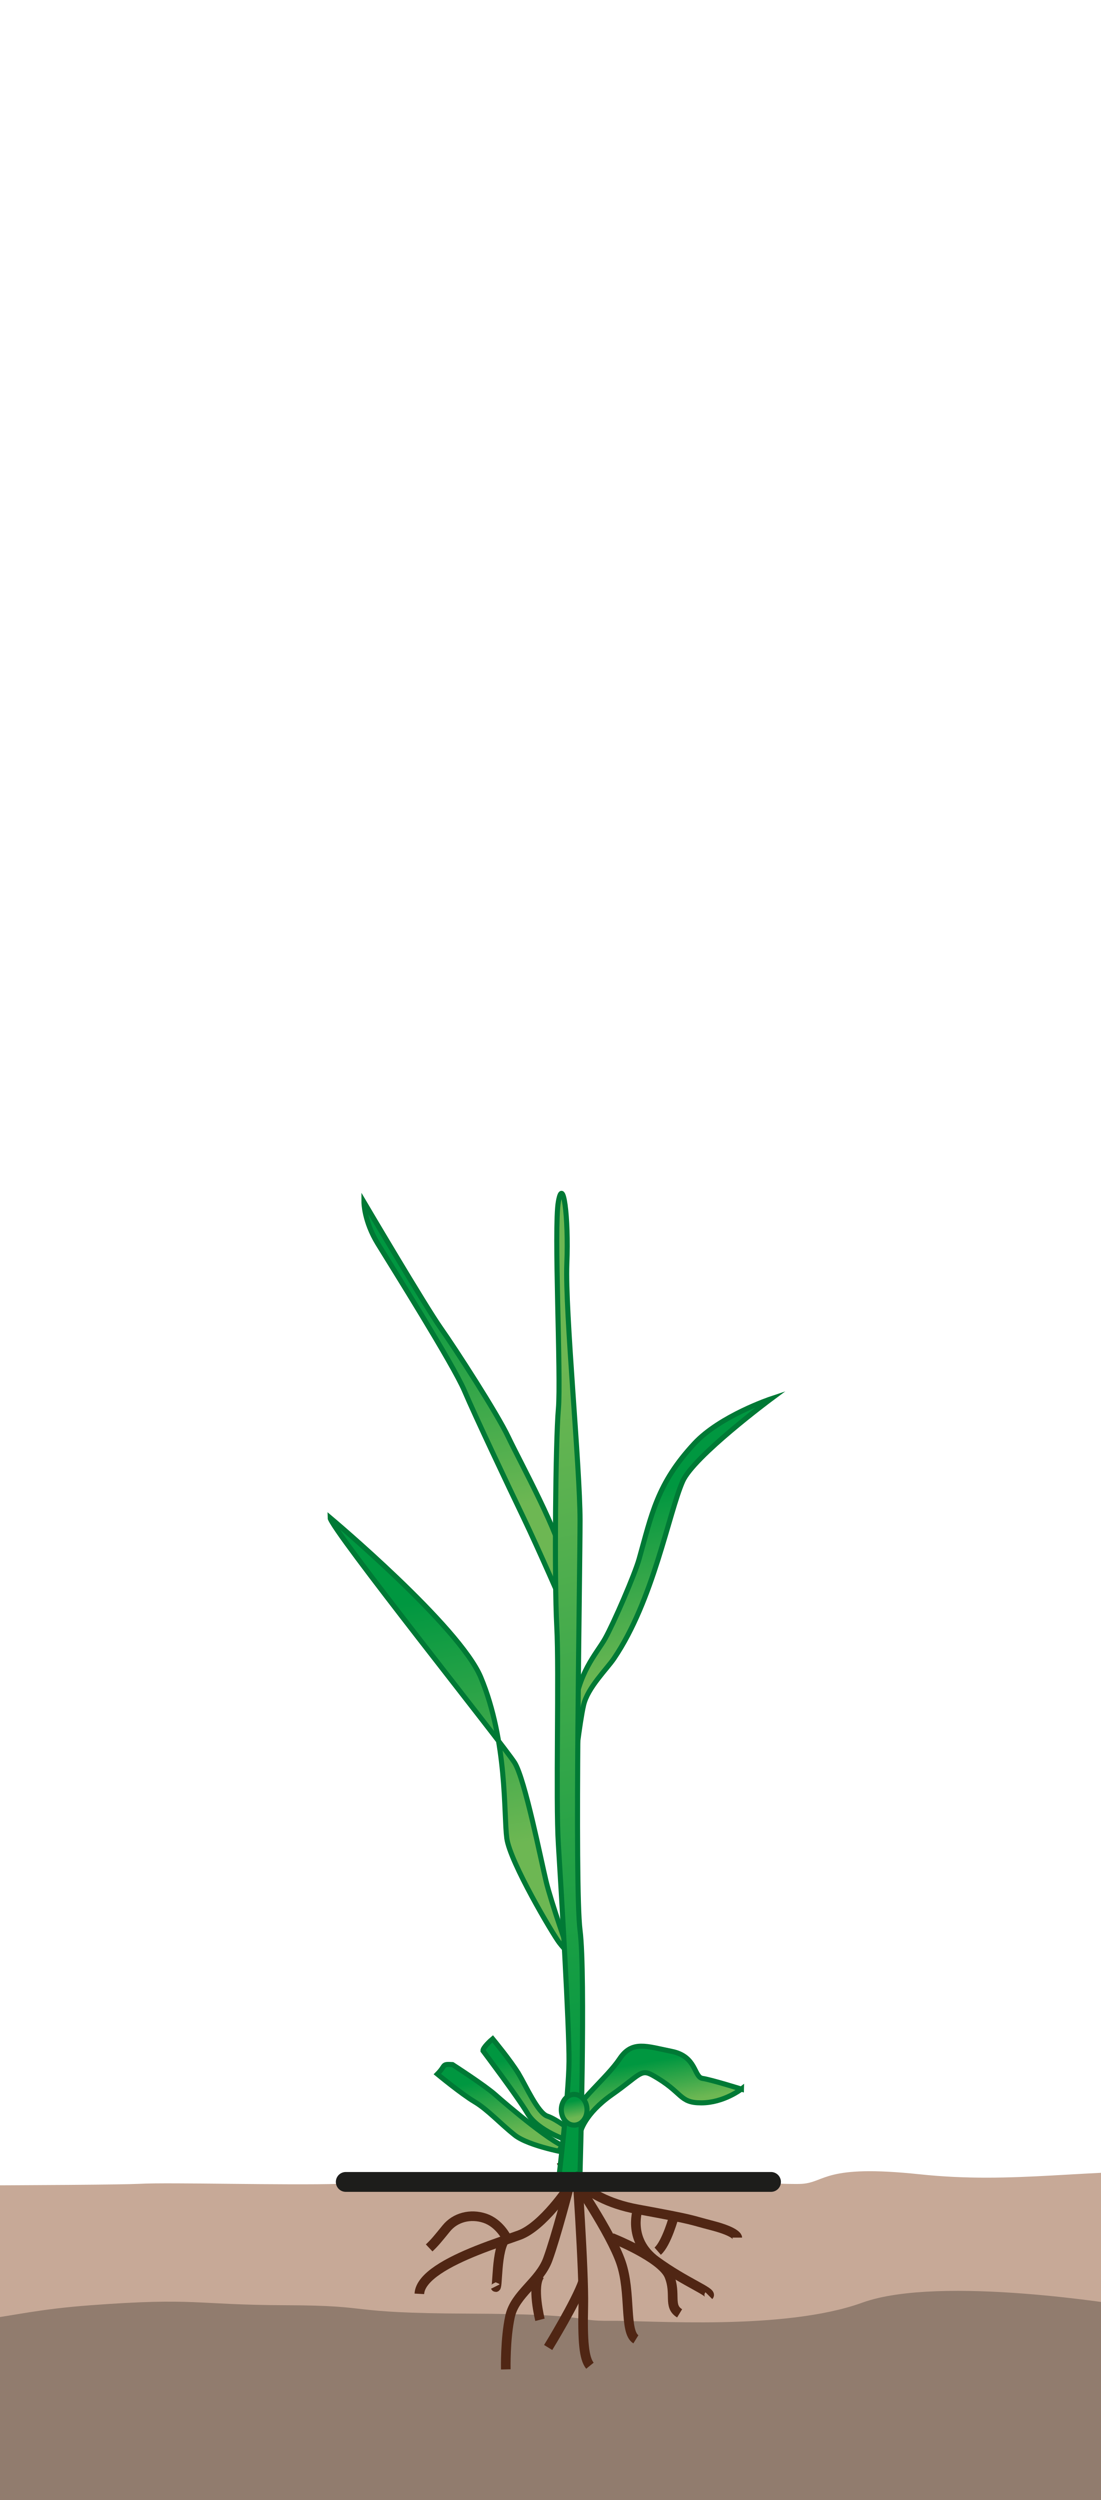
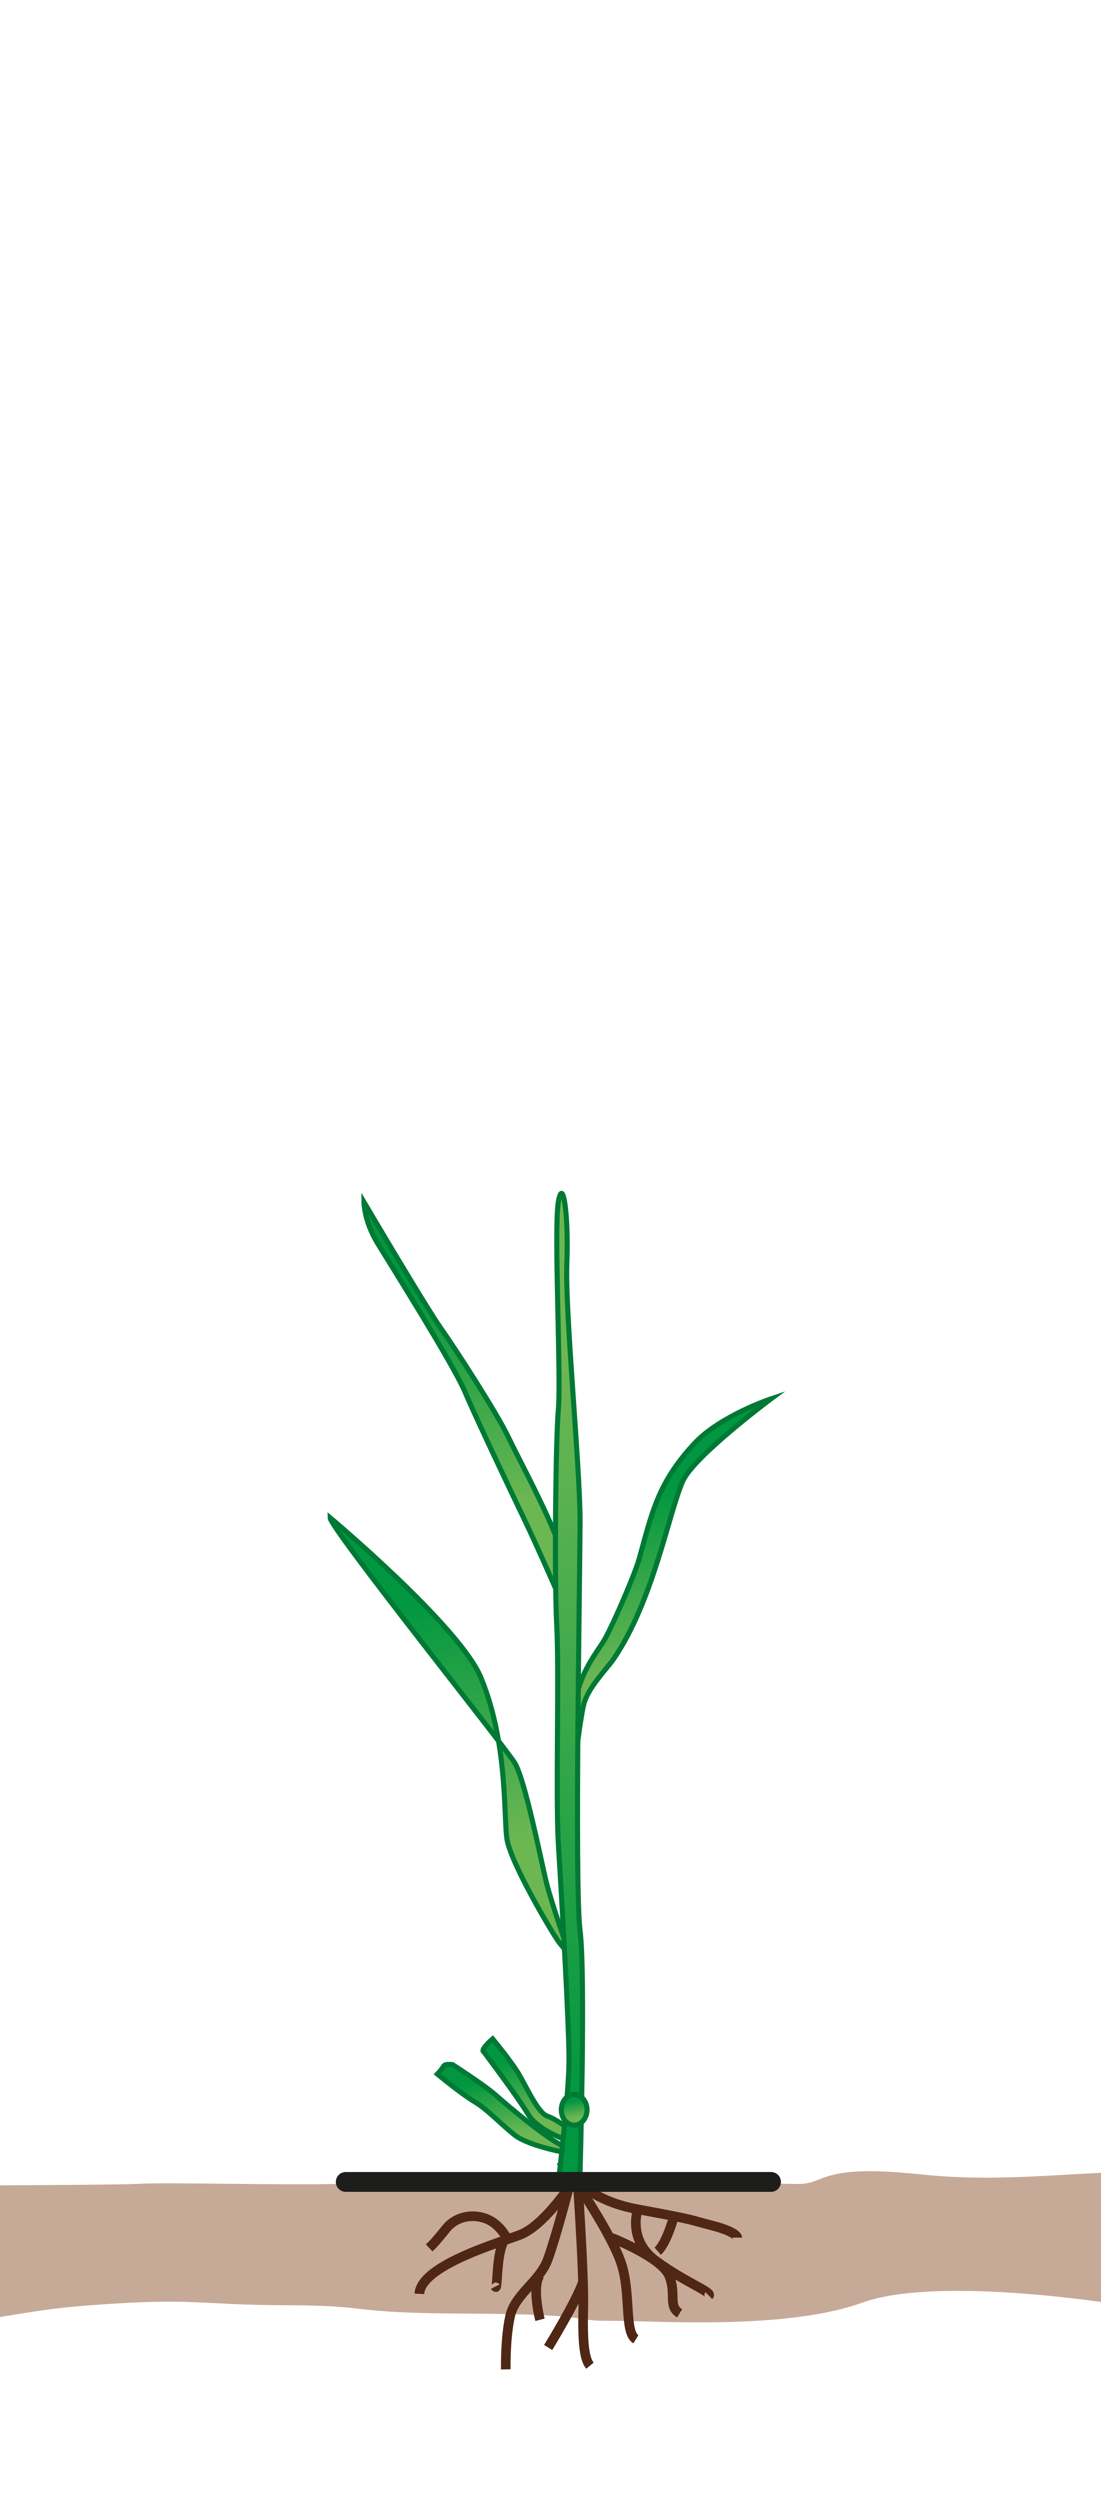
<svg xmlns="http://www.w3.org/2000/svg" xmlns:xlink="http://www.w3.org/1999/xlink" id="Warstwa_2" data-name="Warstwa 2" viewBox="0 0 162.65 369.03">
  <defs>
    <style>      .cls-1 {        fill: #917c6e;      }      .cls-1, .cls-2, .cls-3 {        stroke-width: 0px;      }      .cls-4 {        stroke: #1d1d1b;        stroke-linecap: round;        stroke-width: 2.93px;      }      .cls-4, .cls-5, .cls-6, .cls-7, .cls-8, .cls-9, .cls-10, .cls-11, .cls-12, .cls-13 {        stroke-miterlimit: 10;      }      .cls-4, .cls-2, .cls-11 {        fill: none;      }      .cls-5 {        fill: url(#Nouvelle_nuance_de_dégradé_1-4);      }      .cls-5, .cls-6, .cls-7, .cls-8, .cls-9, .cls-10, .cls-12, .cls-13 {        stroke: #007935;        stroke-width: .75px;      }      .cls-6 {        fill: url(#Nouvelle_nuance_de_dégradé_1-7);      }      .cls-7 {        fill: url(#Nouvelle_nuance_de_dégradé_1-5);      }      .cls-8 {        fill: url(#Nouvelle_nuance_de_dégradé_1-3);      }      .cls-3 {        fill: #c7a997;      }      .cls-14 {        clip-path: url(#clippath);      }      .cls-9 {        fill: url(#Nouvelle_nuance_de_dégradé_1-6);      }      .cls-10 {        fill: url(#Nouvelle_nuance_de_dégradé_1-8);      }      .cls-11 {        stroke: #502614;        stroke-width: 1.42px;      }      .cls-12 {        fill: url(#Nouvelle_nuance_de_dégradé_1-2);      }      .cls-13 {        fill: url(#Nouvelle_nuance_de_dégradé_1);      }    </style>
    <clipPath id="clippath">
      <rect class="cls-2" width="162.65" height="369.03" />
    </clipPath>
    <linearGradient id="Nouvelle_nuance_de_dégradé_1" data-name="Nouvelle nuance de dégradé 1" x1="78.67" y1="312.74" x2="77.03" y2="303.73" gradientUnits="userSpaceOnUse">
      <stop offset="0" stop-color="#6db753" />
      <stop offset="1" stop-color="#009740" />
    </linearGradient>
    <linearGradient id="Nouvelle_nuance_de_dégradé_1-2" data-name="Nouvelle nuance de dégradé 1" x1="75.4" y1="315.36" x2="73.82" y2="306.72" xlink:href="#Nouvelle_nuance_de_dégradé_1" />
    <linearGradient id="Nouvelle_nuance_de_dégradé_1-3" data-name="Nouvelle nuance de dégradé 1" x1="96.15" y1="310.96" x2="94.97" y2="304.49" xlink:href="#Nouvelle_nuance_de_dégradé_1" />
    <linearGradient id="Nouvelle_nuance_de_dégradé_1-4" data-name="Nouvelle nuance de dégradé 1" x1="71.96" y1="223.13" x2="65.7" y2="188.82" xlink:href="#Nouvelle_nuance_de_dégradé_1" />
    <linearGradient id="Nouvelle_nuance_de_dégradé_1-5" data-name="Nouvelle nuance de dégradé 1" x1="101.56" y1="245.88" x2="96.81" y2="219.87" xlink:href="#Nouvelle_nuance_de_dégradé_1" />
    <linearGradient id="Nouvelle_nuance_de_dégradé_1-6" data-name="Nouvelle nuance de dégradé 1" x1="69.55" y1="273.39" x2="62.76" y2="236.17" xlink:href="#Nouvelle_nuance_de_dégradé_1" />
    <linearGradient id="Nouvelle_nuance_de_dégradé_1-7" data-name="Nouvelle nuance de dégradé 1" x1="72.63" y1="203.27" x2="96.09" y2="308.86" xlink:href="#Nouvelle_nuance_de_dégradé_1" />
    <linearGradient id="Nouvelle_nuance_de_dégradé_1-8" data-name="Nouvelle nuance de dégradé 1" x1="85.03" y1="312.54" x2="84.59" y2="310.13" xlink:href="#Nouvelle_nuance_de_dégradé_1" />
  </defs>
  <g id="Calque_1" data-name="Calque 1">
    <g class="cls-14">
      <g>
        <g>
-           <path class="cls-1" d="M1255.14,336.82s-806.85-4.46-819.64-4.92c-12.78-.46-11.36.45-25.18.54-13.82.1-98.22.76-101.61-.67-3.39-1.44-16.99,3.18-31.85,2.53-14.86-.65-34.23-2.75-46.77-2.81-12.54-.05-30.84.85-43.35.95-12.5.1-32.76,7.2-48.28,3.4-15.52-3.8-37.03-2.1-56.48-4.36-19.45-2.26-73.02,2.74-73.02,2.74,0,0-37.61-1.86-51.29-2.33-13.68-.46-44.9-3.01-63.69,0-18.78,3.01-55.91-1.33-68.49-1.45-12.58-.12-84.39,4.42-92.37,3.25-7.98-1.17-24.51.17-40.75-3.26-16.24-3.43-38.08,2.33-43.69,0-5.61-2.33-54.14,1.89-59.51,1.99-5.37.1-54.39-.08-58.94-.54-4.56-.46-21.66.46-29.64,0-7.98-.46-25.1-2.47-33.07-2.57-7.97-.1-31.69,3.03-35.22,2.57-3.52-.46-3.23-5.29-17.34-2.57-14.11,2.72-24.23-1.56-41.11-.83-16.88.73-34.84,3.86-46.95,3.4-12.11-.46-42.88,1.22-54.28-3.48-11.4-4.71-31.03,3.6-40.02,0-8.99-3.6-42.34-.47-51.31-1.49-8.97-1.01-28.11,2.62-55.59-.3-27.47-2.92-57.11-1.5-62.81,0-5.7,1.5-250.24,4.32-250.24,4.32l-.49,18.97v35.94H1255.14v-45.63h-1.68l1.68-3.4Z" />
          <path class="cls-3" d="M-1189.18,325.06s291.7-2.44,304.48-2.7c12.78-.25,11.36.24,25.18.3,13.82.05,98.22.42,101.61-.37,3.39-.79,16.99,1.74,31.85,1.38,14.86-.36,34.23-1.51,46.77-1.54,12.54-.03,30.84.47,43.35.52,12.5.05,32.76,3.94,48.28,1.86,15.52-2.08,37.02-1.15,56.48-2.39,19.45-1.24,73.02,1.5,73.02,1.5,0,0,37.61-1.02,51.29-1.27,13.68-.25,44.9-1.65,63.69,0,18.78,1.65,55.91-.73,68.49-.79,12.58-.07,84.39,2.42,92.37,1.78,7.98-.64,24.51.09,40.75-1.78,16.24-1.88,38.08,1.27,43.69,0,5.61-1.27,54.14,1.04,59.51,1.09s54.39-.05,58.94-.3c4.56-.25,21.66.25,29.64,0,7.98-.25,25.1-1.35,33.07-1.41,7.97-.05,31.69,1.66,35.22,1.41,3.52-.25,3.23-2.9,17.34-1.41,14.11,1.49,24.23-.85,41.11-.45s34.84,2.11,46.95,1.86c12.11-.25,42.88.67,54.28-1.91,11.4-2.58,31.03,1.97,40.02,0,8.99-1.97,42.34-.26,51.31-.81,8.97-.55,28.11,1.43,55.59-.17,27.47-1.6,814.3-.82,820,0s10.03,2.36,10.03,2.36l-.68,16.64s-770.92-1.16-784.12,0c-13.19,1.16-65.2-.09-79.06-.22-13.86-.13-26.35-3.43-41.21-1.26-14.86,2.18-9.07,3.32-33.06,3.28-23.99-.05-42.23-1.12-59.33-.58-17.1.54-16.63.63-28.26.58-11.63-.05-25.01,2.35-32.67.38s-30.31-.29-30.31-.29c0,0-27.51-4.63-39.04-.46-11.54,4.18-31.5,2.61-37.23,2.68-5.74.07-1.93-.98-20.93-1.06-19-.08-13.3-1.2-26.98-1.24-13.68-.05-13.19-1.16-28.82,0-15.63,1.16-13.97,3.76-36.16,1.68s-32.77-3.96-42.28-2.46c-9.5,1.5-41.46,1-41.46,1,0,0-21.38,2.01-47.47,2.08-26.08.07-32.21-.38-38.27-1.06-6.05-.69-27.74-.95-33.99-.52-6.26.43-37.01,1.18-46.7-.35-9.69-1.53-24.05-2.3-35.12-.96-11.07,1.34-25.28,2.08-34.21,1.19-8.93-.9-16.72.42-37.25,1.7-20.53,1.28-47.88-.8-53.58-1.58-5.7-.77-43.39-1.24-54.75-1.31-11.36-.07-33.64-1.34-47.21-.57-13.57.77-19.2,1.36-31.84.63-12.64-.73-17.61,5.15-39.36,4.32-21.75-.83-44.55,2.74-52.53,1.26-7.98-1.48-47.39-4.17-53.9-4.33-6.51-.17-22.78.6-27.75.52s-23.38,1.1-28.07,1.4c-4.69.31-86.33-6.18-97.16-5.04-10.83,1.14-49.59.84-55.28,1.29-5.7.45-266.43,0-266.43,0l-1.82-14.12Z" />
        </g>
        <g>
          <path class="cls-11" d="M82.91,319.07s2.42,5.41,11.24,7.03c8.82,1.62,7.48,1.49,11.13,2.43,3.64.95,3.64,1.76,3.64,1.76" />
          <path class="cls-11" d="M61.95,338.59c.14-2.55,4.4-4.76,8.47-6.39,2.51-1,4.96-1.79,6.3-2.28,3.53-1.31,7.33-7.09,7.33-7.09,0,0-1.91,7.37-3.13,10.68-1.22,3.31-4.84,5.1-5.57,8.41-.73,3.31-.63,7.82-.63,7.82" />
          <path class="cls-11" d="M73.17,337.52c.44.88,0-5.74,1.65-7.23,0,0-1.06-2.15-3.19-2.86-2.13-.71-4.37-.13-5.69,1.49-1.32,1.62-1.73,2.13-2.54,2.89" />
          <path class="cls-11" d="M85.14,319.07s1.15,16.22,1.03,21.35c-.12,5.13.1,7.7.98,8.78" />
          <path class="cls-11" d="M80.98,346.51s4.15-6.76,5.16-9.73" />
          <path class="cls-11" d="M84.6,321.37s5.59,8.12,7.13,12.58c1.54,4.45.44,10.26,2.21,11.35" />
          <path class="cls-11" d="M90.36,330.32s7.4,2.91,8.5,5.61c1.1,2.7-.22,4.46,1.54,5.54" />
          <path class="cls-11" d="M94.29,325.86s-1.79,4.66,2.62,7.88c4.41,3.22,8.35,4.58,7.81,5.12" />
          <path class="cls-11" d="M99.57,327.13s-1.09,4.01-2.41,5.16" />
          <path class="cls-11" d="M79.77,342.42s-1.27-5.02,0-6.59" />
          <path class="cls-13" d="M76.59,306.05c1.11,1.86,2.88,5.85,4.27,6.31s3.63,2.23,3.63,2.23l-.44,1.41s-4.55-1.37-6.13-4.06c-1.34-2.29-6.57-9.23-6.57-9.23-.02-.47,1.12-1.5,1.43-1.76,0,0,2.69,3.25,3.8,5.1Z" />
          <path class="cls-12" d="M64.62,306.14c1.3-1.3.56-1.49,2.23-1.39,0,0,4.73,3.04,6.31,4.44,1.58,1.4,9.17,7.9,10.89,7.81,1.73-.1,0,.84,0,.84,0,0-5.88-1-8.02-2.69-2.13-1.69-3.99-3.76-5.94-4.92-1.95-1.16-5.48-4.08-5.48-4.08Z" />
-           <path class="cls-8" d="M109.53,308.37s-4.45-1.39-5.75-1.58-.84-3.25-4.55-3.99-5.85-1.67-7.7,1.11-6.48,6.48-6.68,8.35c-.2,1.87-1.57,4.08-1.57,4.08l2.49-1.67s.56-2.62,4.64-5.49c4.08-2.86,4.23-3.85,5.99-2.86,4.55,2.54,3.85,4.08,7.19,4.08s5.94-2.04,5.94-2.04Z" />
          <path class="cls-5" d="M53.77,177.44s9.09,15.4,11.32,18.56c2.23,3.16,8.35,12.62,10.02,16.15s7.79,14.66,8.17,18.56c.37,3.9,0,6.5,0,6.5,0,0-3.71-8.54-5.94-13.18s-7.07-14.85-8.73-18.74c-1.66-3.9-10.75-18.37-12.8-21.71s-2.04-6.12-2.04-6.12Z" />
          <path class="cls-7" d="M84.85,261.15s.77-6.92,1.37-9.48c.59-2.56,3.46-5.35,4.48-6.86,5.85-8.63,8.07-21.43,10.16-26.17,1.63-3.68,13.04-12.16,13.04-12.16,0,0-7.52,2.51-11.32,6.59-5.53,5.94-6.31,10.49-8.17,17.07-.64,2.27-3.74,9.44-5.02,11.73-1.29,2.29-4.06,5.03-4.66,11.17-.59,6.13.12,8.11.12,8.11Z" />
          <path class="cls-9" d="M84.05,288.23s-2.61-7.37-3.37-10.51-3.12-15.04-4.64-17.51c-1.52-2.47-27.28-34.64-27.28-36.19,0,0,19.12,16.02,22.27,23.57,3.96,9.49,3.37,20.24,3.84,23.76.48,3.52,6.8,14.16,7.75,15.4.95,1.24,1.43,1.48,1.43,1.48Z" />
          <path class="cls-6" d="M85.69,320.71s.84-29.22,0-35.77c-.84-6.55,0-52.76,0-60.55s-2.23-30.9-1.95-37.86-.55-13.06-1.25-9.17c-.7,3.89.42,25.88,0,30.61s-.61,25.18-.24,32.07c.37,6.9-.18,25.55.24,32.23.42,6.68,1.61,27,1.57,32.01s-1.57,17.78-1.57,17.78l3.2-1.35Z" />
          <line class="cls-4" x1="51.08" y1="322.07" x2="113.9" y2="322.07" />
          <ellipse class="cls-10" cx="84.82" cy="311.42" rx="1.9" ry="2.27" />
        </g>
      </g>
    </g>
  </g>
</svg>